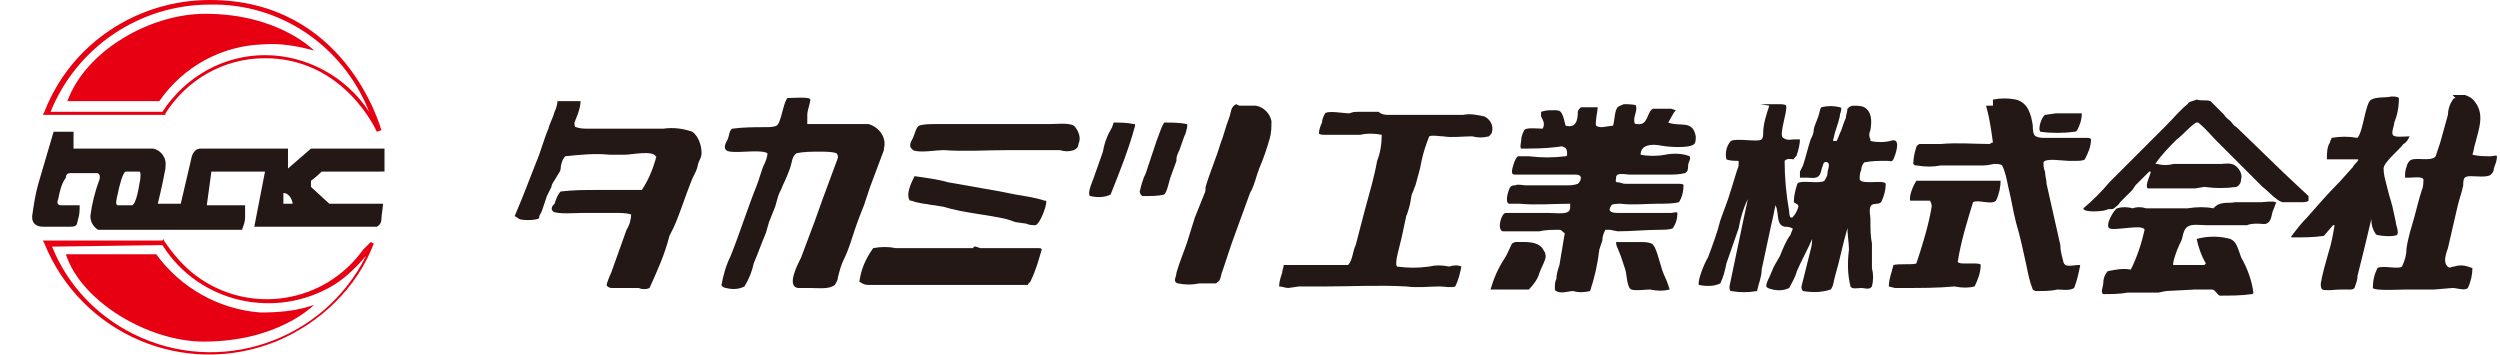
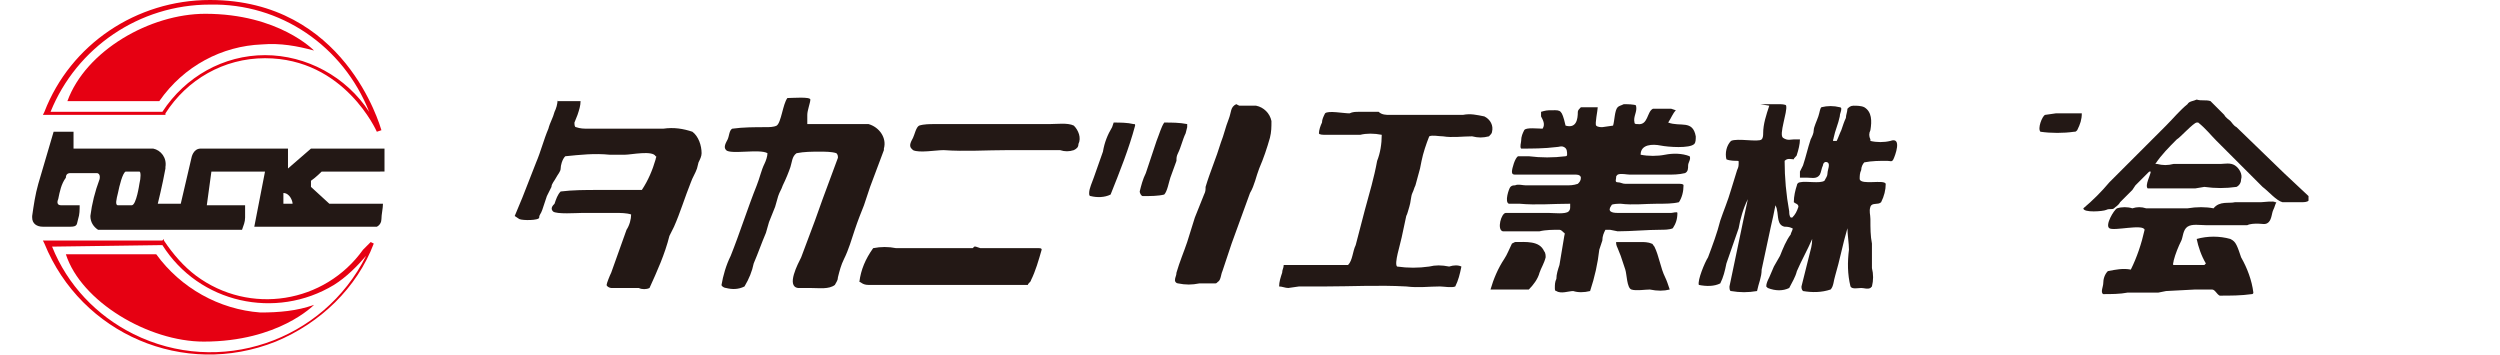
<svg xmlns="http://www.w3.org/2000/svg" version="1.1" id="レイヤー_1" x="0px" y="0px" viewBox="0 0 163.2 23.2" style="enable-background:new 0 0 163.2 23.2;" xml:space="preserve">
  <style type="text/css">
	.st0{fill:#E60012;}
	.st1{fill:#231815;}
	.st2{fill:none;}
</style>
  <g id="レイヤー_2_1_">
    <g id="レイヤー_1-2">
      <path class="st0" d="M2.9,7.3L2.8,7.5h8V7.4c1.4-2.2,3.8-3.6,6.5-3.6c5.2,0,7.3,4.8,7.3,4.8l0.3-0.1C24.8,8.2,22.5,0,13.7,0    C8.9,0,4.6,2.9,2.9,7.3 M13.7,0.3c4.6-0.1,8.7,2.7,10.4,7C22.6,5,20,3.6,17.3,3.6c-2.7,0-5.2,1.4-6.7,3.7H3.3    C5,3.1,9.1,0.3,13.7,0.3" />
      <path class="st0" d="M17.1,2.9c1.2-0.1,2.3,0.1,3.4,0.4c0,0-2.3-2.4-7.1-2.4c-3.6,0-7.8,2.4-9,5.7h6C12,4.3,14.5,3,17.1,2.9" />
      <path class="st0" d="M17,20.4c1.2,0,2.4-0.1,3.5-0.5c0,0-2.3,2.4-7.2,2.4c-3.6,0-8-2.6-9-5.7h5.9C11.8,18.8,14.3,20.2,17,20.4" />
      <path class="st0" d="M10.6,15.7H2.8l0.1,0.2c2.4,5.9,9.1,8.8,15.1,6.4c2.9-1.2,5.3-3.5,6.4-6.4l-0.2-0.1l-0.5,0.5    c-2.5,3.5-7.4,4.3-10.9,1.7c-0.8-0.6-1.5-1.4-2.1-2.3v-0.1L10.6,15.7z M10.6,16c2.4,3.8,7.4,4.9,11.2,2.6c0.8-0.5,1.5-1.2,2.1-1.9    c-2.8,5.6-9.6,7.9-15.2,5.1c-2.4-1.2-4.3-3.2-5.3-5.7L10.6,16z" />
      <path class="st1" d="M20.3,9.7h4.8v1.5H21c0,0-0.4,0.4-0.7,0.6v0.4l1.2,1.1H25c0,0.3-0.1,0.7-0.1,1c0,0.2-0.1,0.4-0.3,0.5h-8    l0.7-3.6h-3.5l-0.3,2.2H16c0,0.3,0,0.5,0,0.8c0,0.3-0.1,0.5-0.2,0.8H6.4c-0.3-0.2-0.5-0.5-0.5-0.9c0.1-0.8,0.3-1.6,0.6-2.4    c0,0,0.1-0.4-0.2-0.4H4.6c-0.2,0-0.3,0.1-0.3,0.3C4,12,3.9,12.5,3.8,13c0,0-0.2,0.4,0.2,0.4h1.2c0,0.3,0,0.6-0.1,0.9    c-0.1,0.3,0,0.5-0.5,0.5H2.8c-0.4,0-0.7-0.2-0.7-0.6c0,0,0-0.1,0-0.1c0.1-0.7,0.2-1.4,0.4-2.1l1-3.4h1.3v1.1H10    c0.5,0.1,0.9,0.6,0.8,1.2c0,0,0,0.1,0,0.1c-0.2,1.1-0.5,2.3-0.5,2.3h1.5l0.7-3c0,0,0.1-0.6,0.6-0.6h5.7V11L20.3,9.7z M18.5,12.6    v0.7h0.6C19.1,13.1,18.9,12.6,18.5,12.6 M7.7,12.6c-0.1,0.4-0.2,0.8,0,0.8h0.9c0.3,0,0.5-1.4,0.5-1.4c0.1-0.4,0.1-0.8,0-0.8H8.2    C8,11.3,7.8,12.1,7.7,12.6" />
      <rect id="_スライス_" y="1" class="st2" width="1" height="2" />
-       <path class="st1" d="M160.1,6.2c0.3,0,0.5,0,0.8,0c0.3,0.1,0.5,0.2,0.7,0.5c0.6,0.8,0.2,1.8,0,2.6c-0.1,0.3-0.1,0.5-0.2,0.8    c0.4,0.1,0.8,0.1,1.2,0.1c0.1,0,0.4-0.1,0.4,0l0,0c0,0.3-0.1,0.5-0.2,0.8c0,0.2-0.1,0.3-0.2,0.4c-0.2,0.2-1,0.1-1.3,0.1    c-0.1,0-0.3,0-0.4,0.1c-0.1,0.1-0.1,0.3-0.1,0.5c-0.1,0.5-0.3,1-0.4,1.5c-0.2,0.9-0.4,1.7-0.6,2.6c-0.1,0.3-0.3,0.8-0.1,1.1    s0.3,0.1,0.5,0.1c0.3-0.1,0.6-0.1,0.9,0l0.3,0.1c0,0.4-0.1,0.9-0.3,1.3c-0.2,0.2-0.7,0-1,0l-1.2,0.1h-0.5h-0.6h-0.8    c-0.3,0-2,0.1-2.1-0.1c0-0.5,0.1-0.9,0.3-1.3c0.3-0.2,1.4,0.1,1.6-0.1c0.2-0.4,0.3-0.8,0.3-1.2c0.1-0.7,0.3-1.3,0.5-2    s0.3-1.2,0.5-1.8c0.1-0.2,0.1-0.5,0.1-0.7l0,0c-0.1-0.2-0.7-0.1-0.9-0.1H157c0-0.2,0-0.5,0.1-0.7c0-0.1,0.1-0.3,0.2-0.4    c0.3-0.3,1.4,0.1,1.7-0.3l0.3-0.9l0.5-1.8c0-0.3,0.1-0.6,0.2-0.8c0.1-0.1,0.1-0.3,0.3-0.3L160.1,6.2z" />
-       <path class="st1" d="M156.1,6.3c0.2,0,0.4,0,0.5,0.1c0,0.6-0.1,1.1-0.3,1.6c0,0.2-0.2,0.6-0.1,0.8c0.1,0.2,0.8,0.1,1.1,0.1    c0.1,0,0,0,0,0l0,0c-0.1,0.2-0.2,0.4-0.4,0.5c-0.3,0.4-1.3,1.2-1.3,1.6c0,0.4,0.1,0.7,0.2,1.1c0.1,0.4,0.2,0.8,0.3,1.1    s0.2,0.9,0.3,1.3c0,0.2,0.2,0.6,0.1,0.8s-1.3,0.1-1.4,0c-0.2-0.3-0.3-0.6-0.3-1c-0.1,0,0,0,0,0l0,0c-0.3,1.3-0.6,2.5-0.9,3.7    c0,0.3-0.1,0.5-0.2,0.8c-0.1,0.1-0.2,0.1-0.3,0.1h-0.6c-0.4,0-0.9,0.1-1.2,0c-0.1-0.1-0.1-0.2-0.1-0.4c0.1-0.6,0.3-1.3,0.5-2    c0.2-0.6,0.3-1.2,0.4-1.8c-0.1,0-0.1,0-0.1,0l-0.6,0.7c-0.7,0.1-1.4,0.1-2.1,0.1c0-0.1-0.1-0.1,0-0.1c0.3-0.4,0.6-0.8,1-1.2    c0.7-0.8,1.4-1.6,2.1-2.3l0.9-1c0-0.1,0.5-0.5,0.3-0.5v0h-2c0-0.4,0-0.8,0.2-1.1c0-0.1,0.1-0.2,0.1-0.3c0.6-0.1,1.1-0.1,1.7,0    c0.4-0.5,0.5-2.3,0.9-2.5S155.7,6.4,156.1,6.3" />
      <path class="st1" d="M143.4,6.5c0.3,0.1,0.6,0,0.9,0.1c0.3,0.3,0.6,0.6,0.9,0.9c0.1,0.2,0.3,0.3,0.4,0.4s0.2,0.3,0.4,0.4l3.1,3    l1.6,1.5c0,0.1,0,0.2,0,0.3c-0.1,0.1-0.3,0.1-0.5,0.1c-0.2,0-0.4,0-0.6,0H149c-0.4-0.1-0.9-0.7-1.3-1c-0.7-0.7-1.4-1.4-2.1-2.1    c-0.3-0.3-0.6-0.6-0.9-0.9c-0.4-0.4-0.7-0.8-1.2-1.2h-0.1c-0.2,0-1.1,1-1.3,1.1c-0.5,0.5-1,1-1.4,1.6h0.1c0.4,0.1,0.7,0.1,1.1,0    h2.5c0.2,0,0.4,0,0.6,0s0.6-0.1,0.9,0.1c0.3,0.2,0.5,0.6,0.4,0.9c0,0.2-0.1,0.4-0.3,0.5c-0.7,0.1-1.4,0.1-2.1,0l-0.6,0.1    c-0.4,0-0.8,0-1.1,0s-1,0-1.5,0c-0.1,0-0.3,0-0.4,0h-0.1l0,0c-0.2-0.2,0.2-0.9,0.2-1.1l0,0l0,0h-0.1c-0.3,0.3-0.6,0.6-0.9,0.9    l-0.2,0.3l-0.8,0.8c-0.1,0.2-0.3,0.3-0.4,0.4c-0.1,0.1-0.3,0-0.5,0.1s-1.5,0.2-1.5-0.1c0.6-0.5,1.2-1.1,1.7-1.7    c1.2-1.2,2.5-2.5,3.7-3.7c0.5-0.5,0.9-1,1.4-1.4C142.9,6.6,143.2,6.6,143.4,6.5" />
-       <path class="st1" d="M130.1,6.5c0.5-0.1,1-0.1,1.5,0c0.8,0.2,1,1,1.1,1.7c0,0.2,0,0.6,0.2,0.7c0.2,0.1,0.4,0.1,0.6,0.1h0.6h1.4    h0.7c0.1,0,0.3,0,0.3,0.1l0,0c0,0.5-0.2,0.9-0.4,1.3c-0.1,0.1-0.4,0.1-0.6,0.1h-0.5c-0.3,0-1.5-0.2-1.6,0.1c0,0.2,0,0.4,0.1,0.6    c0,0.3,0.1,0.5,0.1,0.8c0.3,1.3,0.6,2.7,0.9,4c0,0.4,0.1,0.7,0.2,1.1c0.1,0.4,0.6,0.2,1,0.2c0.1,0,0.1,0,0.1,0l0,0    c-0.1,0.5-0.2,1-0.4,1.5c-0.3,0.2-0.8,0.1-1.1,0.1c-0.4,0.1-0.9,0.1-1.3,0.1c-0.1,0-0.2,0-0.3-0.1c-0.2-0.5-0.3-1-0.4-1.5    c-0.2-0.9-0.4-1.9-0.7-2.9c-0.2-0.8-0.3-1.5-0.5-2.3c-0.1-0.5-0.2-1-0.4-1.4c-0.1-0.1-0.4-0.1-0.5-0.1s-0.4,0.1-0.7,0.1h-0.9h-0.7    c-0.4,0-0.8,0-1.2,0c-0.5,0.1-1,0.1-1.6,0c-0.1,0-0.1,0-0.2-0.1c0-0.4,0.1-0.8,0.2-1.1c0-0.1,0.2-0.2,0.2-0.2l0,0h0.8    c0.2,0,0.4,0,0.6,0c1.1-0.1,2.2,0,3.2,0c0,0,0.1-0.1,0.2-0.1c-0.1-0.7-0.2-1.5-0.4-2.2c0-0.1-0.1-0.2,0-0.2v0H130.1" />
      <path class="st1" d="M106,6.8c0.1,0,0.8,0,0.8,0.1c0.1,0.4-0.2,0.7-0.1,1.1c0,0.1,0.1,0.1,0.2,0.1c0.7,0.1,0.6-0.8,1-1    c0.4,0,0.8,0,1.2,0l0.3,0.1l0,0c-0.2,0.2-0.3,0.5-0.5,0.8c0.8,0.3,1.6-0.2,1.8,0.9c0,0.2,0,0.4-0.1,0.5c-0.3,0.3-1.7,0.2-2.2,0.1    s-1.3-0.1-1.3,0.6c0.5,0.1,1.1,0.1,1.6,0c0.5-0.1,1.1-0.1,1.6,0.1c0.1,0.2-0.1,0.4-0.1,0.6s0,0.4-0.2,0.5    c-0.4,0.1-0.8,0.1-1.2,0.1c-0.8,0-1.6,0-2.4,0c-0.2,0-0.6-0.1-0.8,0c-0.1,0.1-0.1,0.1-0.1,0.2c0,0.1-0.1,0.3,0.1,0.3    c0.2,0,0.3,0.1,0.5,0.1c0.1,0,0.3,0,0.4,0h2.4h0.7c0.1,0,0.3,0,0.3,0.1c0,0.4-0.1,0.8-0.3,1.1c-0.4,0.1-0.9,0.1-1.4,0.1    c-0.8,0-1.6,0.1-2.4,0c-0.1,0-0.6,0-0.6,0.1c-0.3,0.4,0,0.5,0.4,0.5h1c0.8,0,1.7,0,2.5,0c0.1,0,0.4-0.1,0.4,0l0,0    c0,0.4-0.1,0.7-0.3,1c-0.2,0.1-0.6,0.1-0.8,0.1c-0.9,0-1.9,0.1-2.8,0.1l-0.5-0.1c-0.1,0-0.3,0-0.3,0c-0.1,0.2-0.2,0.4-0.2,0.7    l-0.2,0.6c-0.1,0.9-0.3,1.8-0.6,2.7c-0.4,0.1-0.8,0.1-1.1,0c-0.3,0-0.8,0.2-1.1,0c-0.1,0-0.1-0.1-0.1-0.2c0-0.2,0-0.4,0.1-0.6    c0-0.3,0.1-0.6,0.2-0.9c0.1-0.6,0.2-1.2,0.3-1.8c0-0.1,0.1-0.3,0-0.3c-0.1-0.1-0.2-0.2-0.3-0.2c-0.4,0-0.9,0-1.3,0.1h-1.6    c-0.3,0-0.5,0-0.8,0c-0.4-0.1-0.1-1.2,0.2-1.2h2.8c0.3,0,1.1,0.1,1.3-0.1c0.1-0.1,0.1-0.2,0.1-0.3c0-0.1,0-0.2,0-0.2l0,0    c-1.1,0-2.2,0.1-3.3,0c-0.2,0-0.5,0-0.7,0c-0.3-0.1,0-1,0.1-1.1c0.1-0.1,0.2-0.1,0.3-0.1c0.2-0.1,0.5,0,0.7,0h2.6    c0.3,0,0.5,0,0.8-0.1c0.1-0.1,0.2-0.2,0.2-0.4c0-0.1-0.1-0.2-0.3-0.2h-1.8h-0.4H99c-0.2,0-0.3,0-0.3-0.2s0.2-0.9,0.4-1    c0.2,0,0.5,0,0.7,0c0.8,0.1,1.6,0.1,2.4,0c0,0,0.1,0,0.1-0.1l0,0c0-0.2,0-0.4-0.2-0.5s-0.3,0-0.5,0c-0.8,0.1-1.6,0.1-2.3,0.1    c-0.1-0.1,0-0.4,0-0.5c0-0.3,0.1-0.5,0.2-0.7c0.1-0.2,0.9-0.1,1.2-0.1c0.2-0.3,0-0.6-0.1-0.8V7.3c0,0,0.3-0.1,0.5-0.1    c0.7,0,0.8-0.1,1,0.6l0.1,0.4c0.7,0.2,0.8-0.4,0.8-0.9c0-0.1,0.1-0.2,0.2-0.3c0.2,0,0.5,0,0.7,0c0.1,0,0.4,0,0.4,0l0,0    c0,0.2-0.2,1.1-0.1,1.2c0.1,0.1,0.3,0.1,0.4,0.1l0.7-0.1c0.1-0.3,0.1-1,0.3-1.2c0.1-0.1,0.2-0.1,0.4-0.2" />
      <path class="st1" d="M114.9,6.8h1.2c0.1,0,0.5,0,0.5,0.1c0.1,0.4-0.5,1.9-0.2,2.1s0.5,0.1,0.7,0.1s0.4,0,0.4,0l0,0    c0,0.3-0.1,0.7-0.2,1c0,0.1-0.2,0.2-0.2,0.3c-0.2,0-0.4-0.1-0.6,0.1c0,1.1,0.1,2.2,0.3,3.3c0,0.1,0,0.3,0.1,0.4h0.1l0,0l0,0    c0.2-0.2,0.3-0.4,0.4-0.7c0-0.2-0.2-0.2-0.3-0.3c0-0.4,0.1-0.8,0.2-1.1c0-0.1,0.1-0.2,0.2-0.2c0.4-0.1,1.3,0.1,1.6-0.1    c0.1-0.2,0.2-0.3,0.2-0.5c0-0.2,0.2-0.6,0-0.7s-0.3,0.1-0.3,0.2c-0.1,0.2-0.1,0.4-0.2,0.6c-0.2,0.3-0.5,0.2-0.8,0.2h-0.5    c0-0.1,0-0.2,0-0.4l0.2-0.4c0.2-0.6,0.3-1.1,0.5-1.7c0.1-0.2,0.2-0.4,0.2-0.6s0.2-0.6,0.3-0.9s0.1-0.5,0.2-0.6    c0.4-0.1,0.8-0.1,1.2,0c0.1,0,0.1,0.1,0.1,0.1c0,0.2-0.1,0.3-0.1,0.5c-0.1,0.5-0.3,0.9-0.4,1.4c0,0.1-0.1,0.2,0,0.2l0,0h0.2    c0.1-0.2,0.2-0.5,0.3-0.7c0.1-0.3,0.2-0.6,0.3-0.8c0-0.2,0.1-0.4,0.1-0.6c0.1-0.1,0.2-0.2,0.4-0.2c0.2,0,0.5,0,0.7,0.1    c0.5,0.3,0.5,0.9,0.4,1.5c-0.1,0.2-0.1,0.4,0,0.6c0,0.1,0,0.1,0,0.1c0.4,0.1,0.9,0.1,1.3,0c0.8-0.3,0.3,1,0.2,1.2    s-0.2,0.1-0.4,0.1c-0.5,0-1,0-1.5,0.1c-0.1,0.1-0.2,0.3-0.2,0.5c-0.1,0.2-0.1,0.4-0.1,0.6c0.1,0.4,1.6,0,1.7,0.3    c0,0.4-0.1,0.8-0.3,1.2c-0.2,0.2-0.6,0-0.7,0.3s0,0.5,0,0.8c0,0.6,0,1.1,0.1,1.6c0,0.2,0,0.3,0,0.5c0,0.4,0,0.8,0,1.1    c0.1,0.4,0.1,0.8,0,1.2l-0.1,0.1c-0.2,0.1-0.4,0-0.6,0s-0.6,0.1-0.7-0.1c-0.2-0.8-0.2-1.6-0.1-2.4c0-0.4-0.1-1-0.1-1.4    c-0.1,0,0,0,0,0l0,0c-0.3,1-0.5,2.1-0.8,3.1c-0.1,0.3-0.1,0.7-0.3,0.9c-0.6,0.2-1.2,0.2-1.8,0.1c-0.1-0.1-0.1-0.2-0.1-0.3l0.2-0.8    c0.1-0.4,0.2-0.8,0.3-1.2c0.1-0.4,0.2-0.7,0.2-1.1l0,0l0,0l0,0c-0.3,0.7-0.7,1.4-1,2.1c-0.1,0.4-0.3,0.7-0.5,1.1    c-0.4,0.2-0.9,0.2-1.4,0l-0.1-0.1c0-0.2,0.1-0.4,0.2-0.6l0.3-0.7c0.1-0.2,0.3-0.5,0.4-0.7c0.2-0.5,0.4-1,0.7-1.4    c0-0.1,0.2-0.4,0.1-0.4c-0.2-0.1-0.4-0.1-0.5-0.1c-0.5-0.1-0.4-0.7-0.5-1.1c0-0.1-0.1-0.3-0.1-0.3l0,0c-0.1,0.5-0.2,1-0.3,1.4    c-0.2,0.9-0.4,1.9-0.6,2.8c0,0.5-0.2,0.9-0.3,1.4c-0.6,0.1-1.1,0.1-1.7,0c-0.1,0-0.1-0.2-0.1-0.3l0.9-4.3c0.1-0.5,0.2-0.9,0.3-1.4    l0,0l0,0l0,0c-0.3,0.6-0.5,1.3-0.6,1.9l-0.8,2.3c-0.1,0.5-0.2,0.9-0.4,1.3c-0.4,0.2-0.9,0.2-1.4,0.1l0,0l0,0    c-0.1-0.3,0.4-1.5,0.6-1.8c0.3-0.8,0.6-1.6,0.8-2.4c0.2-0.6,0.5-1.3,0.7-2l0.4-1.3c0.1-0.2,0.1-0.3,0.1-0.5c0-0.1,0-0.1-0.1-0.1    s-0.5,0-0.7-0.1c-0.1-0.4,0-0.9,0.3-1.2c0.4-0.2,1.8,0.1,2-0.1c0.1-0.1,0.1-0.3,0.1-0.4c0-0.6,0.2-1.2,0.4-1.8" />
      <path class="st1" d="M51.4,6.4c0.3,0,1.5-0.1,1.5,0.1s-0.2,0.7-0.2,1c0,0.2,0,0.4,0,0.5c0,0.1,0,0.1,0,0.1l0,0h1.5    c0.2,0,0.5,0,0.7,0h1.4c0.1,0,0.2,0,0.4,0c0.7,0.2,1.2,0.9,1,1.6c0,0,0,0.1,0,0.1c-0.1,0.3-0.2,0.5-0.3,0.8    c-0.2,0.5-0.4,1.1-0.6,1.6l-0.4,1.2c-0.2,0.5-0.4,1-0.6,1.6s-0.4,1.3-0.7,1.9c-0.2,0.4-0.3,0.8-0.4,1.2c0,0.2-0.1,0.3-0.2,0.5    c-0.4,0.3-1,0.2-1.6,0.2h-0.8c-0.8-0.1,0-1.6,0.2-2c0.3-0.8,0.6-1.6,0.9-2.4l0.5-1.4l1-2.7c0-0.1,0-0.2-0.1-0.3    c-0.3-0.1-0.7-0.1-1.1-0.1c-0.5,0-1,0-1.5,0.1c-0.3,0.2-0.3,0.6-0.4,0.9s-0.3,0.8-0.5,1.2c-0.1,0.3-0.2,0.4-0.3,0.7l-0.2,0.7    l-0.4,1l-0.2,0.7c-0.3,0.7-0.5,1.3-0.8,2c-0.1,0.5-0.3,1-0.6,1.5c-0.4,0.2-0.8,0.2-1.2,0.1c-0.1,0-0.3-0.1-0.3-0.2    c0.1-0.6,0.3-1.3,0.6-1.9c0.6-1.5,1.1-3.1,1.7-4.6c0.2-0.5,0.3-1,0.5-1.4c0.1-0.2,0.2-0.5,0.2-0.7c-0.5-0.3-2.4,0.1-2.7-0.2    c-0.2-0.2,0-0.5,0.1-0.7s0.1-0.6,0.3-0.7c0.7-0.1,1.5-0.1,2.2-0.1c0.2,0,0.5,0,0.7-0.1C51,8,51.1,6.8,51.4,6.4" />
      <path class="st1" d="M36.4,6.6c0.5,0,1,0,1.5,0c0,0.3-0.1,0.6-0.2,0.9L37.5,8c0,0.1,0,0.3,0.1,0.3c0.3,0.1,0.5,0.1,0.8,0.1    c0.2,0,0.4,0,0.6,0h0.2h0.4c0.2,0,0.5,0,0.7,0h1.7h1.3c0.7-0.1,1.3,0,1.9,0.2c0.4,0.3,0.6,0.9,0.6,1.4c0,0.2-0.1,0.4-0.2,0.6    L45.5,11c-0.1,0.3-0.3,0.6-0.4,0.9c-0.4,1-0.7,2-1.1,2.9l-0.3,0.6c-0.3,1.2-0.8,2.3-1.3,3.4c-0.2,0.1-0.5,0.1-0.7,0h-0.4h-0.5    c-0.3,0-0.6,0-0.9,0c-0.1,0-0.3-0.1-0.3-0.2s0.2-0.6,0.3-0.8l1-2.8c0.2-0.3,0.3-0.7,0.3-1c-0.3-0.1-0.7-0.1-1-0.1    c-0.7,0-1.5,0-2.2,0c-0.3,0-1.7,0.1-1.9-0.1s0-0.4,0.1-0.5c0.1-0.3,0.2-0.6,0.4-0.8c0.8-0.1,1.6-0.1,2.5-0.1c0.2,0,0.3,0,0.5,0    h1.3c0.3,0,0.6,0,1,0c0.4-0.6,0.7-1.3,0.9-2c0-0.1,0.1-0.2,0-0.2c-0.2-0.4-1.6-0.1-2-0.1s-0.7,0-1,0c-1-0.1-1.9,0-2.9,0.1    c-0.2,0.2-0.3,0.6-0.3,0.8s-0.2,0.4-0.3,0.6S36,12,36,12.2l-0.3,0.6c-0.1,0.3-0.2,0.6-0.3,0.9s-0.2,0.3-0.2,0.5s-1.1,0.2-1.3,0.1    l-0.3-0.2l0.5-1.2l0.9-2.3c0.3-0.7,0.5-1.5,0.8-2.2c0.1-0.4,0.3-0.7,0.4-1.1c0.1-0.2,0.2-0.5,0.2-0.8L36.4,6.6" />
      <path class="st1" d="M80.9,6.9h0.3H82c0.5,0.1,0.9,0.5,1,1C83,8.3,83,8.6,82.9,9c-0.2,0.7-0.4,1.3-0.7,2c-0.2,0.5-0.3,1.1-0.6,1.6    c-0.4,1.1-0.8,2.2-1.2,3.3l-0.6,1.8c-0.1,0.2-0.1,0.6-0.3,0.7c-0.1,0.1-0.1,0.1-0.2,0.1h-1c-0.5,0.1-0.9,0.1-1.4,0    c-0.1,0-0.2-0.1-0.2-0.2c0-0.2,0.1-0.3,0.1-0.5c0.2-0.7,0.5-1.4,0.7-2s0.3-1,0.5-1.6l0.6-1.5c0.1-0.2,0.1-0.3,0.1-0.5    c0.3-1,0.7-1.9,1-2.9c0.2-0.5,0.3-1,0.5-1.5s0.1-0.8,0.5-1" />
      <path class="st1" d="M134.2,7.4c0.3,0,0.6,0,0.9,0c0.3,0,0.5,0,0.8,0l0,0c0,0.4-0.1,0.7-0.3,1.1c-0.1,0.1-0.1,0.1-0.2,0.1    c-0.7,0.1-1.5,0.1-2.2,0c-0.2-0.2,0.1-1,0.3-1.1L134.2,7.4z" />
      <path class="st1" d="M90.7,7.5c0.4,0,0.9,0,1.3,0h3.5c0.5-0.1,0.9,0,1.4,0.1c0.4,0.2,0.6,0.6,0.5,1c0,0.1-0.1,0.2-0.2,0.3    c-0.4,0.1-0.7,0.1-1.1,0c-0.6,0-1.3,0.1-1.9,0c-0.3,0-0.7-0.1-0.9,0c-0.2,0.5-0.4,1.1-0.5,1.6L92.7,11c-0.1,0.4-0.2,0.7-0.3,1.1    c-0.1,0.2-0.1,0.3-0.2,0.5s-0.1,0.6-0.2,0.9s-0.1,0.4-0.2,0.6c-0.1,0.5-0.2,0.9-0.3,1.4s-0.5,1.7-0.3,1.9c0.7,0.1,1.4,0.1,2.1,0    c0.4-0.1,0.8-0.1,1.3,0c0.3-0.1,0.6-0.1,0.8,0l0,0c-0.1,0.5-0.2,0.9-0.4,1.3c-0.2,0.1-0.8,0-1,0c-0.7,0-1.4,0.1-2.2,0    c-1.8-0.1-3.6,0-5.3,0c-0.6,0-1.1,0-1.7,0l-0.7,0.1c-0.2,0-0.4-0.1-0.6-0.1c0-0.3,0.1-0.6,0.2-0.9c0-0.2,0.1-0.3,0.1-0.5    c0.3,0,0.7,0,1,0h2.4H88c0.3-0.3,0.3-0.9,0.5-1.3c0.2-0.8,0.4-1.5,0.6-2.3c0.3-1.1,0.6-2.1,0.8-3.2c0.2-0.5,0.3-1.1,0.3-1.7    c-0.5-0.1-1-0.1-1.4,0h-1.7h-0.6c-0.1,0-0.4,0-0.4-0.1l0,0c0-0.2,0.1-0.5,0.2-0.7c0-0.2,0.1-0.4,0.2-0.6c0.2-0.2,1.2,0,1.6,0    c0.2-0.1,0.4-0.1,0.6-0.1H90C90.2,7.5,90.5,7.5,90.7,7.5" />
      <path class="st1" d="M76,8c0.5,0,1,0,1.5,0.1c0,0.1,0,0.1,0,0.2l-0.1,0.4c-0.2,0.4-0.3,0.9-0.5,1.3c-0.1,0.2-0.1,0.3-0.1,0.5    l-0.4,1.1c-0.1,0.3-0.2,0.9-0.4,1.1c-0.4,0.1-0.9,0.1-1.4,0.1c-0.1,0-0.2-0.2-0.2-0.3c0.1-0.4,0.2-0.8,0.4-1.2l0.7-2.1    C75.7,8.7,75.8,8.3,76,8" />
      <path class="st1" d="M72.7,8c0.4,0,0.9,0,1.3,0.1c0.1,0,0.1,0,0.1,0.1c-0.4,1.5-1,3-1.6,4.5c-0.4,0.2-0.9,0.2-1.3,0.1    c-0.1,0-0.1-0.1-0.1-0.2c0-0.3,0.2-0.7,0.3-1c0.2-0.6,0.4-1.1,0.6-1.7c0.1-0.6,0.3-1.1,0.6-1.6L72.7,8" />
      <path class="st1" d="M64.3,8.1h4.2c0.5,0,1.2-0.1,1.6,0.1c0.3,0.3,0.5,0.8,0.3,1.2c0,0.2-0.1,0.3-0.3,0.4c-0.3,0.1-0.6,0.1-0.9,0    h-1.2h-1.5h-0.7c-1.4,0-2.8,0.1-4.2,0c-0.5,0-1.6,0.2-2,0l-0.1-0.1c-0.2-0.2,0-0.5,0.1-0.7s0.2-0.7,0.4-0.8c0.3-0.1,0.7-0.1,1-0.1    h2.3C63.6,8.1,64,8.1,64.3,8.1" />
      <path class="st1" d="M103.8,9.5c-0.1,0.2-0.1,0.6,0.1,0.7c0.2,0.1,0.4,0.1,0.6,0.1c0.6,0,0.9,0.1,1.2-0.4c0.1-0.1,0.1-0.2,0.1-0.3    c-0.2-0.1-0.4-0.1-0.6-0.1L103.8,9.5" />
-       <path class="st1" d="M125.1,11.8h4.1c0.5,0,0.9,0,1.4,0c0,0.4-0.1,0.9-0.3,1.3c-0.3,0.3-1.2-0.1-1.5,0.1c-0.4,1.3-0.8,2.6-1,3.9    c0.1,0.1,0.3,0.1,0.4,0.1c0.2,0,0.4,0,0.7,0c0.1,0,0.4,0,0.4,0.1c0,0.5-0.2,1-0.4,1.4c-0.4,0.1-0.8,0.1-1.3,0    c-1.1,0.1-2.2,0.1-3.3,0.1h-0.6l-0.4-0.1c0-0.3,0.1-0.7,0.2-1c0-0.1,0.1-0.3,0.1-0.4c0.4-0.1,1.2,0,1.5-0.1c0.4-1.2,0.8-2.5,1-3.7    c0-0.3-0.1-0.3-0.1-0.4c-0.4,0-0.8,0-1.2,0c-0.1,0-0.1,0-0.1,0C124.6,12.8,124.9,12.1,125.1,11.8" />
-       <path class="st1" d="M59.7,11.5c0.7,0.1,1.5,0.2,2.2,0.4c1.1,0.2,2.3,0.4,3.4,0.6l1,0.2c0.6,0.1,1.3,0.2,1.9,0.4    c0.1,0,0.1,0,0.1,0.1c0,0.3-0.4,1.4-0.7,1.5c-0.2,0-0.4,0-0.6-0.1l-0.7-0.1l-0.6-0.2c-1.3-0.3-2.8-0.4-4.1-0.8L61,13.4    c-0.2,0-0.5-0.1-0.7-0.1l-0.5-0.1l-0.3-0.1c-0.1,0-0.1,0-0.1,0C59.1,12.7,59.5,11.9,59.7,11.5" />
      <path class="st1" d="M145.9,13.2c0.4,0,0.9,0,1.3,0h0.4c0.1,0,0.9-0.1,0.9,0h0.1c-0.1,0.2-0.1,0.3-0.2,0.5s-0.1,0.6-0.3,0.8    s-0.4,0.1-0.7,0.1c-0.2,0-0.5,0-0.7,0.1h-1.7c-0.3,0-0.6,0-1,0s-0.9-0.1-1.2,0.1s-0.3,0.7-0.4,0.9c-0.2,0.4-0.4,0.9-0.5,1.3    c0,0.1-0.1,0.3,0,0.3l0,0h0.4c0.3,0,0.7,0,1,0c0.2,0,0.4,0,0.6,0c0,0,0.1-0.1,0.1-0.1c-0.3-0.5-0.5-1.1-0.6-1.6    c0.7-0.2,1.5-0.2,2.2,0c0.2,0.1,0.3,0.2,0.4,0.4c0.1,0.2,0.2,0.5,0.3,0.8c0.4,0.7,0.7,1.5,0.8,2.3c0,0,0,0.1-0.1,0.1    c-0.7,0.1-1.4,0.1-2.1,0.1c-0.2-0.1-0.3-0.4-0.5-0.4c-0.4,0-0.7,0-1.1,0l-1.9,0.1l-0.5,0.1c-0.7,0-1.3,0-2,0    c-0.5,0.1-1.1,0.1-1.6,0.1c-0.2-0.1,0-0.5,0-0.7c0-0.3,0.1-0.6,0.3-0.8c0.5-0.1,1-0.2,1.5-0.1c0.4-0.8,0.7-1.7,0.9-2.6    c-0.1-0.4-2,0.1-2.3-0.1s0.3-1.2,0.5-1.3c0.3-0.1,0.7-0.1,1,0c0.3-0.1,0.6-0.1,0.9,0c0.9,0,1.8,0,2.7,0c0.6-0.1,1.2-0.1,1.7,0    C144.9,13.1,145.5,13.3,145.9,13.2" />
      <path class="st1" d="M98.9,15.8c0.7,0,1.6-0.1,1.9,0.6c0.1,0.1,0.1,0.3,0.1,0.4c-0.1,0.4-0.3,0.7-0.4,1c-0.1,0.4-0.4,0.8-0.7,1.1    c-0.2,0-0.4,0-0.7,0h-1.1h-0.7c0.2-0.7,0.5-1.4,0.9-2c0.2-0.3,0.3-0.6,0.5-1L98.9,15.8" />
      <path class="st1" d="M105.5,15.8h1.6c0.2,0,0.5,0,0.7,0.1c0.1,0,0.1,0.1,0.2,0.2c0.3,0.6,0.4,1.4,0.7,2c0.1,0.2,0.2,0.5,0.3,0.8    c-0.4,0.1-0.8,0.1-1.3,0c-0.3,0-0.9,0.1-1.2,0s-0.3-1-0.4-1.3s-0.2-0.6-0.3-0.9l-0.2-0.5C105.5,16,105.5,15.9,105.5,15.8" />
      <path class="st1" d="M63.7,16.1l0.3,0.1c0.4,0,0.7,0,1.1,0h2.7c0.1,0,0.2,0,0.2,0.1c-0.2,0.7-0.4,1.4-0.7,2c0,0.1-0.2,0.2-0.2,0.3    c-0.4,0-0.7,0-1.1,0h-0.7h-0.5c-0.6,0-1.1,0-1.7,0h-0.5H62c-0.5,0-1.1,0-1.7,0c-0.3,0-0.6,0-0.9,0s-0.5,0-0.8,0h-0.8    c-0.3,0-0.7,0-1.1,0s-0.5-0.2-0.6-0.2c0.1-0.8,0.4-1.5,0.9-2.2c0.5-0.1,1-0.1,1.5,0c0.3,0,0.7,0,1,0h4l0.1-0.1" />
    </g>
  </g>
</svg>